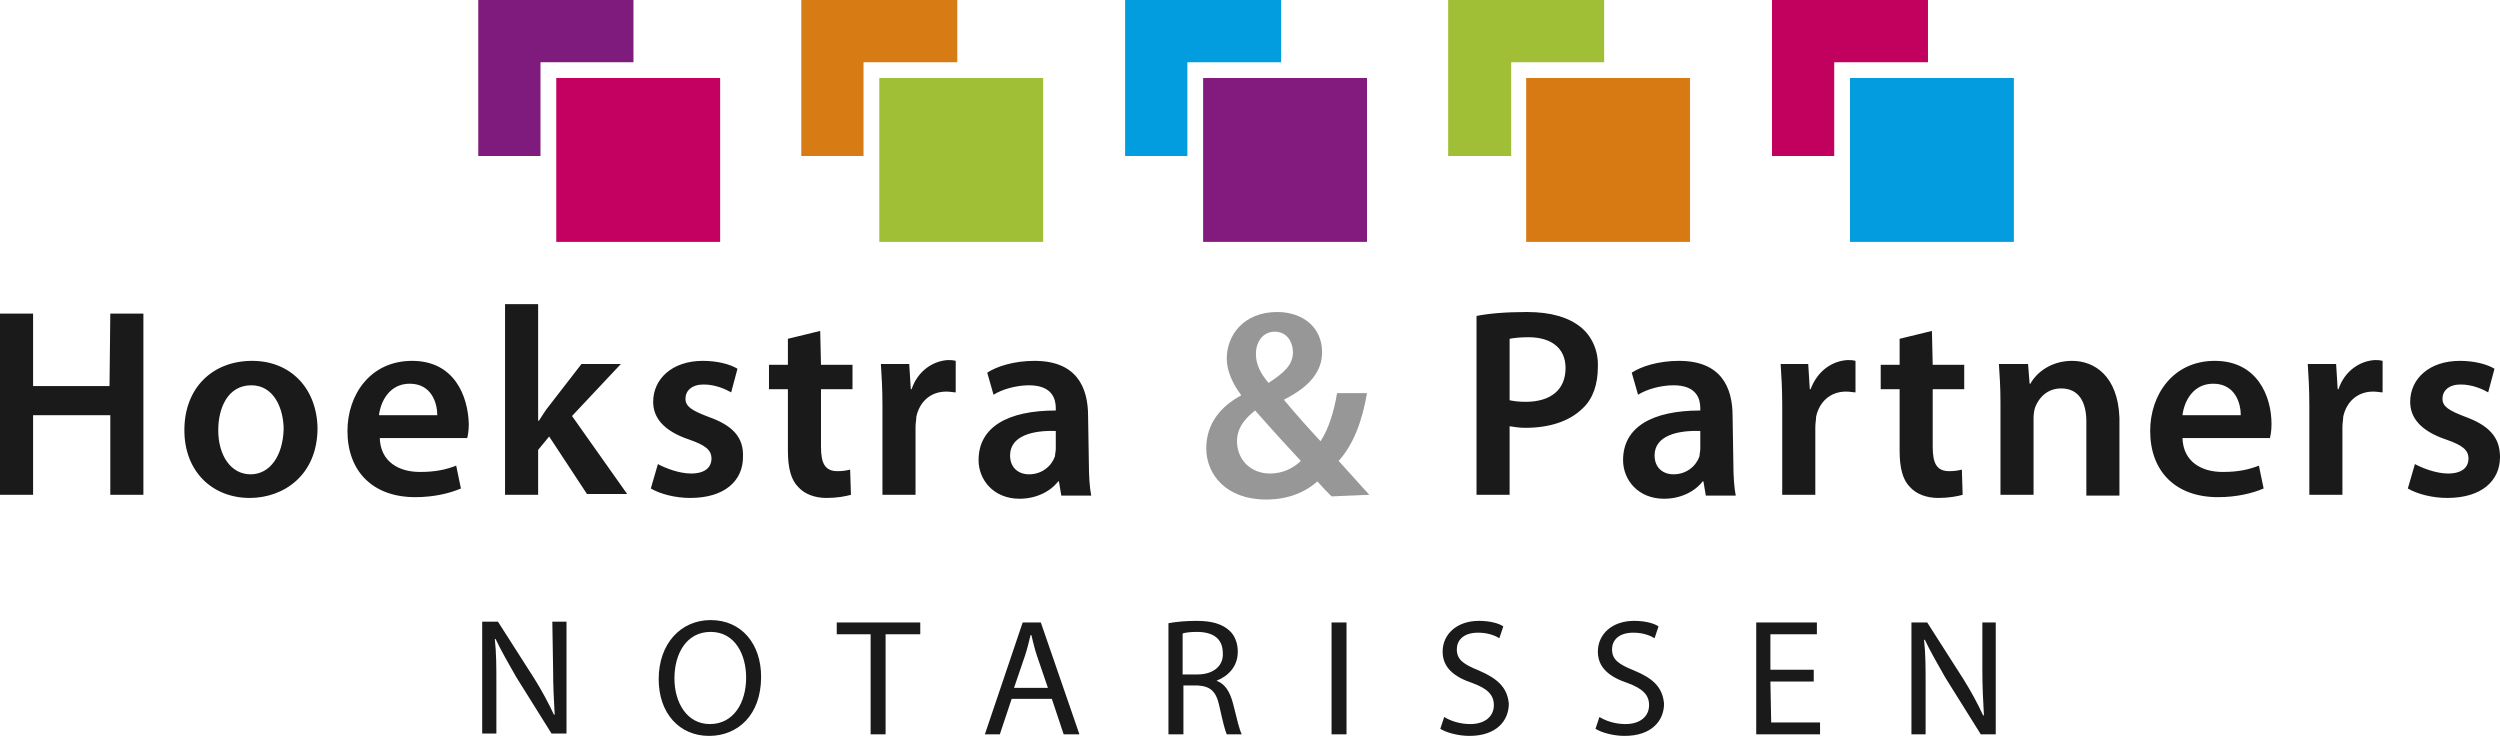
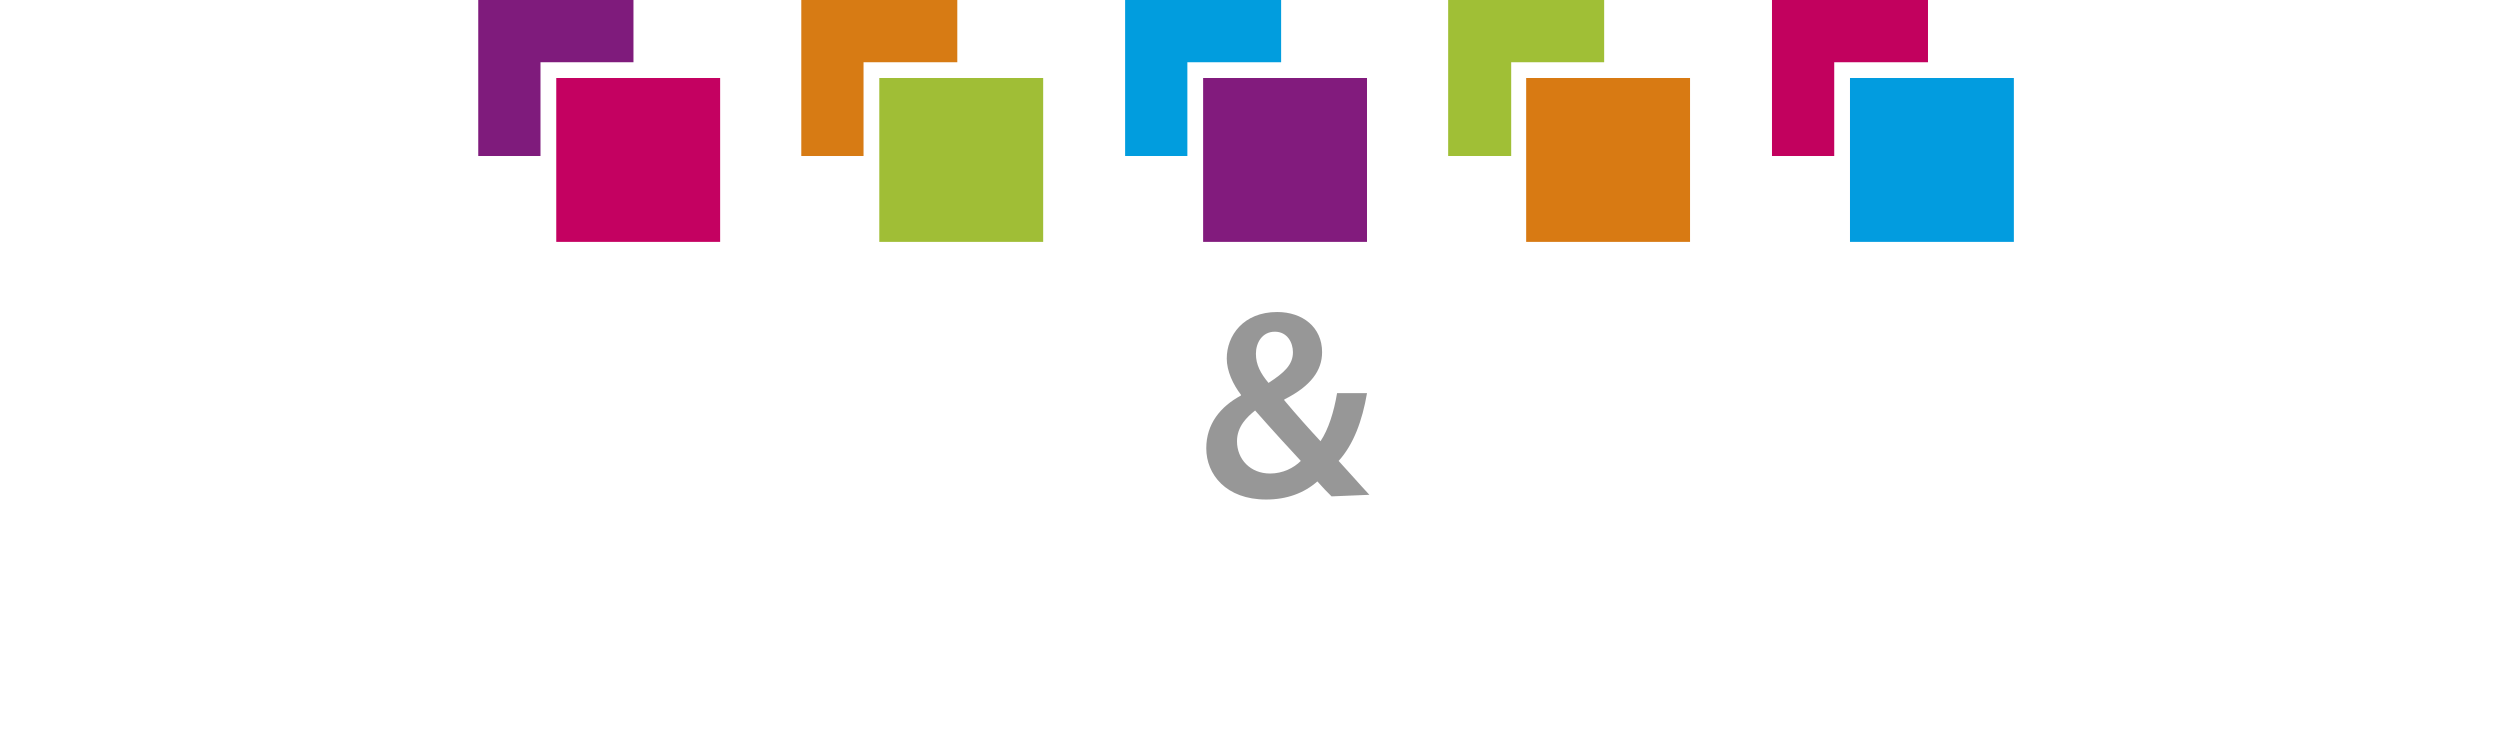
<svg xmlns="http://www.w3.org/2000/svg" version="1.1" id="Layer_1" x="0px" y="0px" viewBox="0 0 317.3 93.5" style="enable-background:new 0 0 317.3 93.5;" xml:space="preserve">
  <title> [sintnicolaasga.hoekstraenpartners.nl]</title>
  <style type="text/css"> .st0{fill:#1A1A1A;} .st1{fill:#979797;} .st2{fill:#029CDF;} .st3{fill:#C2015E;} .st4{fill:#D87A13;} .st5{fill:#A0BF36;} .st6{fill:#821B7D;} .st7{fill:#019DDE;} .st8{fill:#A0BE36;} .st9{fill:#D77B14;} .st10{fill:#C40161;} .st11{fill:#7F1B7C;} </style>
  <g id="notarissen">
    <g>
-       <path class="st0" d="M70.2,84.9c0,2.2,0.1,4,0.2,5.8h-0.1c-0.7-1.5-1.5-3-2.5-4.6l-4.6-7.2h-2v14.2H63V87c0-2.4,0-4.1-0.2-5.9h0.1 c0.7,1.5,1.7,3.2,2.6,4.8l4.5,7.2h1.9V78.9h-1.8L70.2,84.9L70.2,84.9z M90.2,78.7c-3.8,0-6.6,3-6.6,7.5c0,4.3,2.6,7.2,6.4,7.2 c3.6,0,6.6-2.6,6.6-7.5C96.6,81.7,94.1,78.7,90.2,78.7z M90.1,91.9c-2.9,0-4.5-2.7-4.5-5.8c0-3.1,1.5-5.9,4.6-5.9s4.5,2.9,4.5,5.8 C94.7,89.2,93.1,91.9,90.1,91.9z M106.2,80.5h4.3v12.7h1.9V80.5h4.4V79h-10.6V80.5z M129.8,79L125,93.2h1.9l1.5-4.5h5.1l1.5,4.5h2 L132.1,79H129.8z M128.7,87.3l1.4-4.1c0.3-0.9,0.5-1.8,0.7-2.6h0.1c0.2,0.8,0.4,1.7,0.7,2.6l1.4,4.1H128.7z M154.4,86.4 L154.4,86.4c1.5-0.6,2.7-1.8,2.7-3.7c0-1.1-0.4-2.1-1.1-2.7c-0.9-0.8-2.2-1.2-4.1-1.2c-1.3,0-2.6,0.1-3.6,0.3v14.1h1.9V87h1.8 c1.7,0.1,2.4,0.8,2.8,2.8c0.4,1.8,0.7,3,0.9,3.4h1.9c-0.3-0.6-0.6-1.9-1.1-3.9C156.1,87.8,155.5,86.8,154.4,86.4z M152,85.6h-1.9 v-5.2c0.3-0.1,0.9-0.2,1.8-0.2c2,0,3.3,0.8,3.3,2.7C155.3,84.5,154,85.6,152,85.6z M169,93.2h1.9V79H169V93.2z M187.7,85.1 c-2-0.8-2.8-1.4-2.8-2.7c0-1,0.7-2.1,2.7-2.1c1.3,0,2.2,0.4,2.7,0.7l0.5-1.5c-0.6-0.4-1.7-0.7-3.1-0.7c-2.8,0-4.6,1.7-4.6,3.9 c0,2,1.4,3.2,3.8,4c1.9,0.7,2.7,1.5,2.7,2.8c0,1.4-1.1,2.4-3,2.4c-1.3,0-2.5-0.4-3.3-0.9l-0.5,1.5c0.8,0.5,2.3,0.9,3.7,0.9 c3.4,0,5-1.9,5-4.1C191.3,87.2,190,86.1,187.7,85.1z M207.4,85.1c-2-0.8-2.8-1.4-2.8-2.7c0-1,0.7-2.1,2.7-2.1 c1.3,0,2.2,0.4,2.7,0.7l0.5-1.5c-0.6-0.4-1.7-0.7-3.1-0.7c-2.8,0-4.6,1.7-4.6,3.9c0,2,1.4,3.2,3.8,4c1.9,0.7,2.7,1.5,2.7,2.8 c0,1.4-1.1,2.4-3,2.4c-1.3,0-2.5-0.4-3.3-0.9l-0.5,1.5c0.8,0.5,2.3,0.9,3.7,0.9c3.4,0,5-1.9,5-4.1C211,87.2,209.8,86.1,207.4,85.1 z M224.7,86.5h5.5v-1.5h-5.5v-4.5h5.9v-1.5h-7.7v14.2h8.1v-1.5h-6.2L224.7,86.5L224.7,86.5z M251.6,79v6c0,2.2,0.1,4,0.2,5.8h-0.1 c-0.7-1.5-1.5-3-2.5-4.6l-4.6-7.2h-2v14.2h1.8v-6.1c0-2.4,0-4.1-0.2-5.9h0.1c0.7,1.5,1.7,3.2,2.6,4.8l4.5,7.2h1.9V79L251.6,79 L251.6,79z" />
-     </g>
+       </g>
  </g>
  <path class="st1" d="M173.8,62.8c-1.4-1.5-2.6-2.9-3.9-4.3c1.9-2.1,3-5.1,3.6-8.6h-3.8c-0.4,2.4-1.1,4.6-2.1,6.1 c-1.3-1.4-3.1-3.4-4.6-5.2v-0.1c3.4-1.7,4.8-3.7,4.8-6c0-3.2-2.5-5.1-5.7-5.1c-4.3,0-6.4,3-6.4,5.9c0,1.6,0.8,3.3,1.8,4.6v0.1 c-2.6,1.4-4.4,3.6-4.4,6.7c0,3.3,2.5,6.5,7.6,6.5c2.6,0,4.8-0.8,6.5-2.3c0.7,0.8,1.2,1.3,1.8,1.9L173.8,62.8L173.8,62.8z M161.2,60.1c-2.5,0-4.2-1.8-4.2-4.1c0-1.9,1.3-3.1,2.3-3.9c2.2,2.5,4.4,4.9,5.8,6.4C164.2,59.4,162.8,60.1,161.2,60.1z M161.8,42.1 c1.6,0,2.3,1.4,2.3,2.6c0,1.6-1.1,2.6-3.1,3.9c-1-1.2-1.6-2.3-1.6-3.7C159.4,43.5,160.2,42.1,161.8,42.1z" />
  <g id="Hoekstra_partners">
    <g>
-       <path class="st0" d="M13.9,49H4.2v-9.2H0v23h4.2V52.7H14v10.1h4.2v-23H14L13.9,49L13.9,49z M32,45.8c-5,0-8.6,3.4-8.6,8.8 c0,5.3,3.6,8.6,8.3,8.6c4.2,0,8.6-2.8,8.6-8.9C40.2,49.3,36.9,45.8,32,45.8z M31.8,60.2c-2.5,0-4.1-2.4-4.1-5.6 c0-2.8,1.2-5.7,4.2-5.7c2.9,0,4.1,3,4.1,5.6C35.9,57.8,34.3,60.2,31.8,60.2z M52.3,45.8c-5.3,0-8.2,4.3-8.2,8.9 c0,5.1,3.2,8.4,8.6,8.4c2.4,0,4.4-0.5,5.8-1.1l-0.6-2.9c-1.3,0.5-2.6,0.8-4.6,0.8c-2.7,0-5-1.3-5.1-4.3h11.1 c0.1-0.4,0.2-1,0.2-1.8C59.4,50.3,57.7,45.8,52.3,45.8z M48.1,52.7c0.2-1.7,1.3-4,3.9-4c2.8,0,3.5,2.5,3.5,4H48.1z M78.8,46.2h-5 l-4.1,5.3c-0.5,0.6-0.9,1.3-1.3,1.9h-0.1V38.6h-4.2v24.2h4.2v-5.7l1.4-1.7l4.8,7.3h5.1l-7-9.9L78.8,46.2z M89.9,52.9 c-2.1-0.8-2.9-1.3-2.9-2.3c0-1,0.8-1.8,2.3-1.8c1.5,0,2.8,0.6,3.5,1l0.8-3c-1-0.6-2.6-1-4.4-1c-3.9,0-6.3,2.3-6.3,5.2 c0,2,1.3,3.7,4.6,4.8c2,0.7,2.8,1.3,2.8,2.4c0,1.1-0.8,1.9-2.6,1.9c-1.5,0-3.3-0.7-4.2-1.2L82.6,62c1.2,0.7,3.1,1.2,5,1.2 c4.4,0,6.7-2.2,6.7-5.2C94.4,55.5,93,54,89.9,52.9z M104.1,42l-4.1,1v3.3h-2.4v3.1h2.4v7.8c0,2.2,0.4,3.7,1.3,4.6 c0.8,0.9,2.1,1.4,3.6,1.4c1.3,0,2.4-0.2,3.1-0.4l-0.1-3.2c-0.4,0.1-0.9,0.2-1.6,0.2c-1.6,0-2.1-1-2.1-3.1v-7.3h4v-3.1h-4L104.1,42 L104.1,42z M115.7,49.4h-0.1l-0.2-3.2h-3.6c0.1,1.5,0.2,3.1,0.2,5.3v11.3h4.2v-8.6c0-0.5,0.1-0.9,0.1-1.3c0.4-1.9,1.8-3.2,3.8-3.2 c0.5,0,0.9,0.1,1.2,0.1v-4c-0.4-0.1-0.6-0.1-1-0.1C118.5,45.8,116.5,47,115.7,49.4z M138.1,52.8c0-3.7-1.5-7-6.8-7 c-2.6,0-4.8,0.7-6,1.5l0.8,2.8c1.1-0.7,2.9-1.2,4.5-1.2c3,0,3.4,1.8,3.4,2.9v0.3c-6.1,0-9.8,2.1-9.8,6.3c0,2.5,1.9,4.9,5.2,4.9 c2.1,0,3.9-0.9,4.9-2.2h0.1l0.3,1.8h3.8c-0.2-1-0.3-2.5-0.3-4L138.1,52.8L138.1,52.8z M134,57c0,0.3-0.1,0.6-0.1,0.9 c-0.4,1.2-1.6,2.3-3.3,2.3c-1.3,0-2.4-0.8-2.4-2.4c0-2.5,2.9-3.2,5.8-3.1V57z M200.6,41.5c-1.5-1.2-3.7-1.9-6.8-1.9 c-2.8,0-4.9,0.2-6.4,0.5v22.7h4.2v-8.7c0.6,0.1,1.3,0.2,2,0.2c3,0,5.6-0.8,7.3-2.5c1.3-1.2,1.9-3.1,1.9-5.2 C202.9,44.5,202,42.6,200.6,41.5z M193.6,51c-0.9,0-1.5-0.1-2-0.2V43c0.5-0.1,1.3-0.2,2.4-0.2c2.9,0,4.7,1.4,4.7,3.9 C198.7,49.5,196.8,51,193.6,51z M219.9,52.8c0-3.7-1.5-7-6.8-7c-2.6,0-4.8,0.7-6,1.5l0.8,2.8c1.1-0.7,2.9-1.2,4.5-1.2 c3,0,3.4,1.8,3.4,2.9v0.3c-6.1,0-9.8,2.1-9.8,6.3c0,2.5,1.9,4.9,5.2,4.9c2.1,0,3.9-0.9,4.9-2.2h0.1l0.3,1.8h3.8 c-0.2-1-0.3-2.5-0.3-4L219.9,52.8L219.9,52.8z M215.8,57c0,0.3-0.1,0.6-0.1,0.9c-0.4,1.2-1.6,2.3-3.3,2.3c-1.3,0-2.4-0.8-2.4-2.4 c0-2.5,2.9-3.2,5.8-3.1L215.8,57L215.8,57z M229.8,49.4h-0.1l-0.2-3.2H226c0.1,1.5,0.2,3.1,0.2,5.3v11.3h4.2v-8.6 c0-0.5,0.1-0.9,0.1-1.3c0.4-1.9,1.8-3.2,3.8-3.2c0.5,0,0.9,0.1,1.2,0.1v-4c-0.4-0.1-0.6-0.1-1-0.1C232.6,45.8,230.7,47,229.8,49.4 z M245.2,42l-4.1,1v3.3h-2.4v3.1h2.4v7.8c0,2.2,0.4,3.7,1.3,4.6c0.8,0.9,2.1,1.4,3.6,1.4c1.3,0,2.4-0.2,3.1-0.4l-0.1-3.2 c-0.4,0.1-0.9,0.2-1.6,0.2c-1.6,0-2.1-1-2.1-3.1v-7.3h4v-3.1h-4L245.2,42L245.2,42z M263,45.8c-2.8,0-4.6,1.6-5.3,2.9h-0.1 l-0.2-2.5h-3.7c0.1,1.4,0.2,3,0.2,4.9v11.7h4.2V53c0-0.5,0.1-1,0.2-1.3c0.5-1.3,1.6-2.4,3.3-2.4c2.3,0,3.2,1.8,3.2,4.2v9.4h4.2 v-9.9C268.8,47.7,265.8,45.8,263,45.8z M281.1,45.8c-5.3,0-8.2,4.3-8.2,8.9c0,5.1,3.2,8.4,8.6,8.4c2.4,0,4.4-0.5,5.8-1.1l-0.6-2.9 c-1.3,0.5-2.6,0.8-4.6,0.8c-2.7,0-5-1.3-5.1-4.3h11.1c0.1-0.4,0.2-1,0.2-1.8C288.3,50.3,286.5,45.8,281.1,45.8z M277,52.7 c0.2-1.7,1.3-4,3.9-4c2.8,0,3.5,2.5,3.5,4H277z M296.8,49.4h-0.1l-0.2-3.2h-3.6c0.1,1.5,0.2,3.1,0.2,5.3v11.3h4.2v-8.6 c0-0.5,0.1-0.9,0.1-1.3c0.4-1.9,1.8-3.2,3.8-3.2c0.5,0,0.9,0.1,1.2,0.1v-4c-0.4-0.1-0.6-0.1-1-0.1C299.6,45.8,297.6,47,296.8,49.4 z M312.9,52.9c-2.1-0.8-2.9-1.3-2.9-2.3c0-1,0.8-1.8,2.3-1.8c1.5,0,2.8,0.6,3.5,1l0.8-3c-1-0.6-2.6-1-4.4-1 c-3.9,0-6.3,2.3-6.3,5.2c0,2,1.3,3.7,4.6,4.8c2,0.7,2.8,1.3,2.8,2.4c0,1.1-0.8,1.9-2.6,1.9c-1.5,0-3.3-0.7-4.2-1.2l-0.9,3.1 c1.2,0.7,3.1,1.2,5,1.2c4.4,0,6.7-2.2,6.7-5.2C317.3,55.5,315.9,54,312.9,52.9z" />
-     </g>
+       </g>
  </g>
  <g id="Blokjes">
    <path class="st2" d="M234.8,9.9h20.8v20.8h-20.8V9.9z" />
    <polygon class="st3" points="232.8,7.9 244.7,7.9 244.7,0 224.9,0 224.9,19.8 232.8,19.8 " />
    <path class="st4" d="M193.7,9.9h20.8v20.8h-20.8V9.9z" />
    <polygon class="st5" points="191.8,7.9 203.6,7.9 203.6,0 183.8,0 183.8,19.8 191.8,19.8 " />
    <path class="st6" d="M152.7,9.9h20.8v20.8h-20.8V9.9z" />
    <polygon class="st7" points="150.7,7.9 162.6,7.9 162.6,0 142.8,0 142.8,19.8 150.7,19.8 " />
    <path class="st8" d="M111.6,9.9h20.8v20.8h-20.8V9.9z" />
    <polygon class="st9" points="109.6,7.9 121.5,7.9 121.5,0 101.7,0 101.7,19.8 109.6,19.8 " />
-     <path class="st10" d="M70.6,9.9h20.8v20.8H70.6V9.9z" />
+     <path class="st10" d="M70.6,9.9h20.8v20.8H70.6V9.9" />
    <polygon class="st11" points="68.6,7.9 80.4,7.9 80.4,0 60.7,0 60.7,19.8 68.6,19.8 " />
  </g>
</svg>